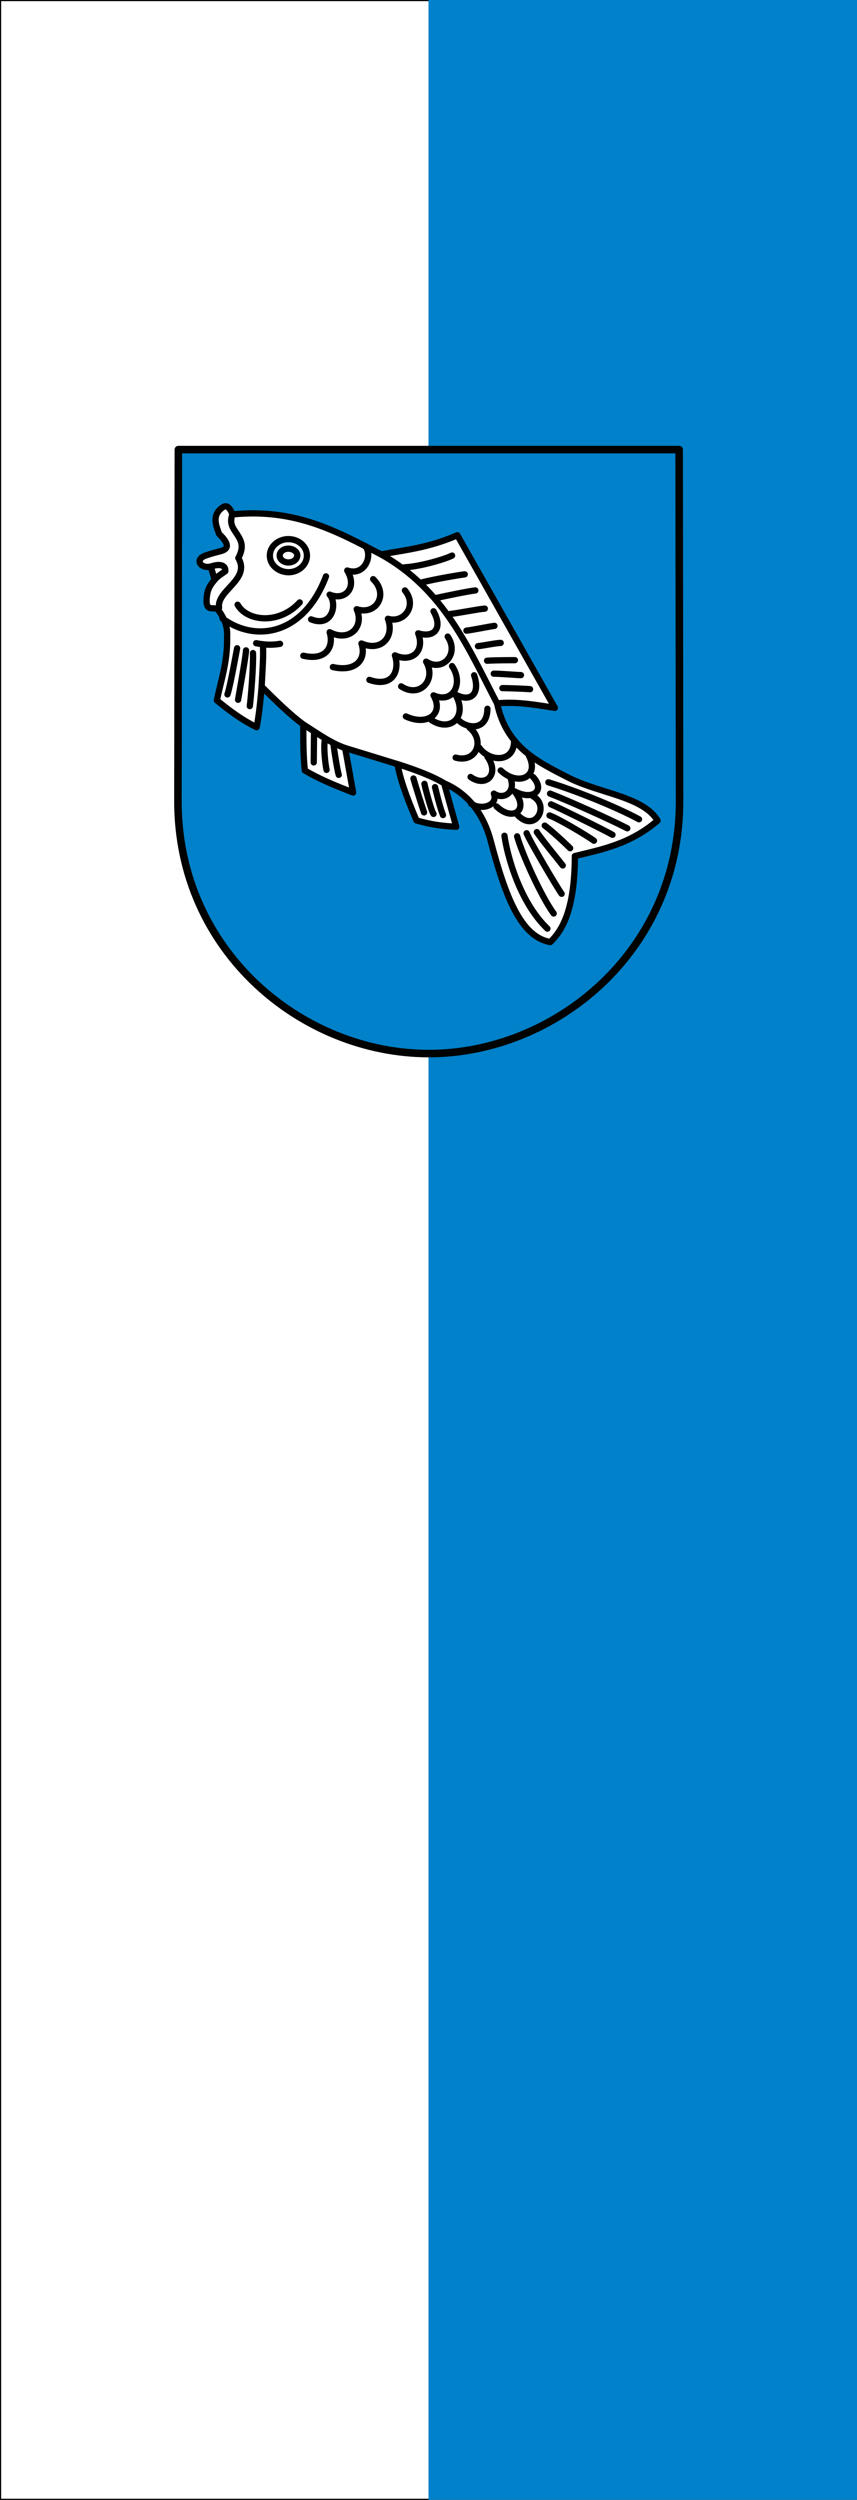
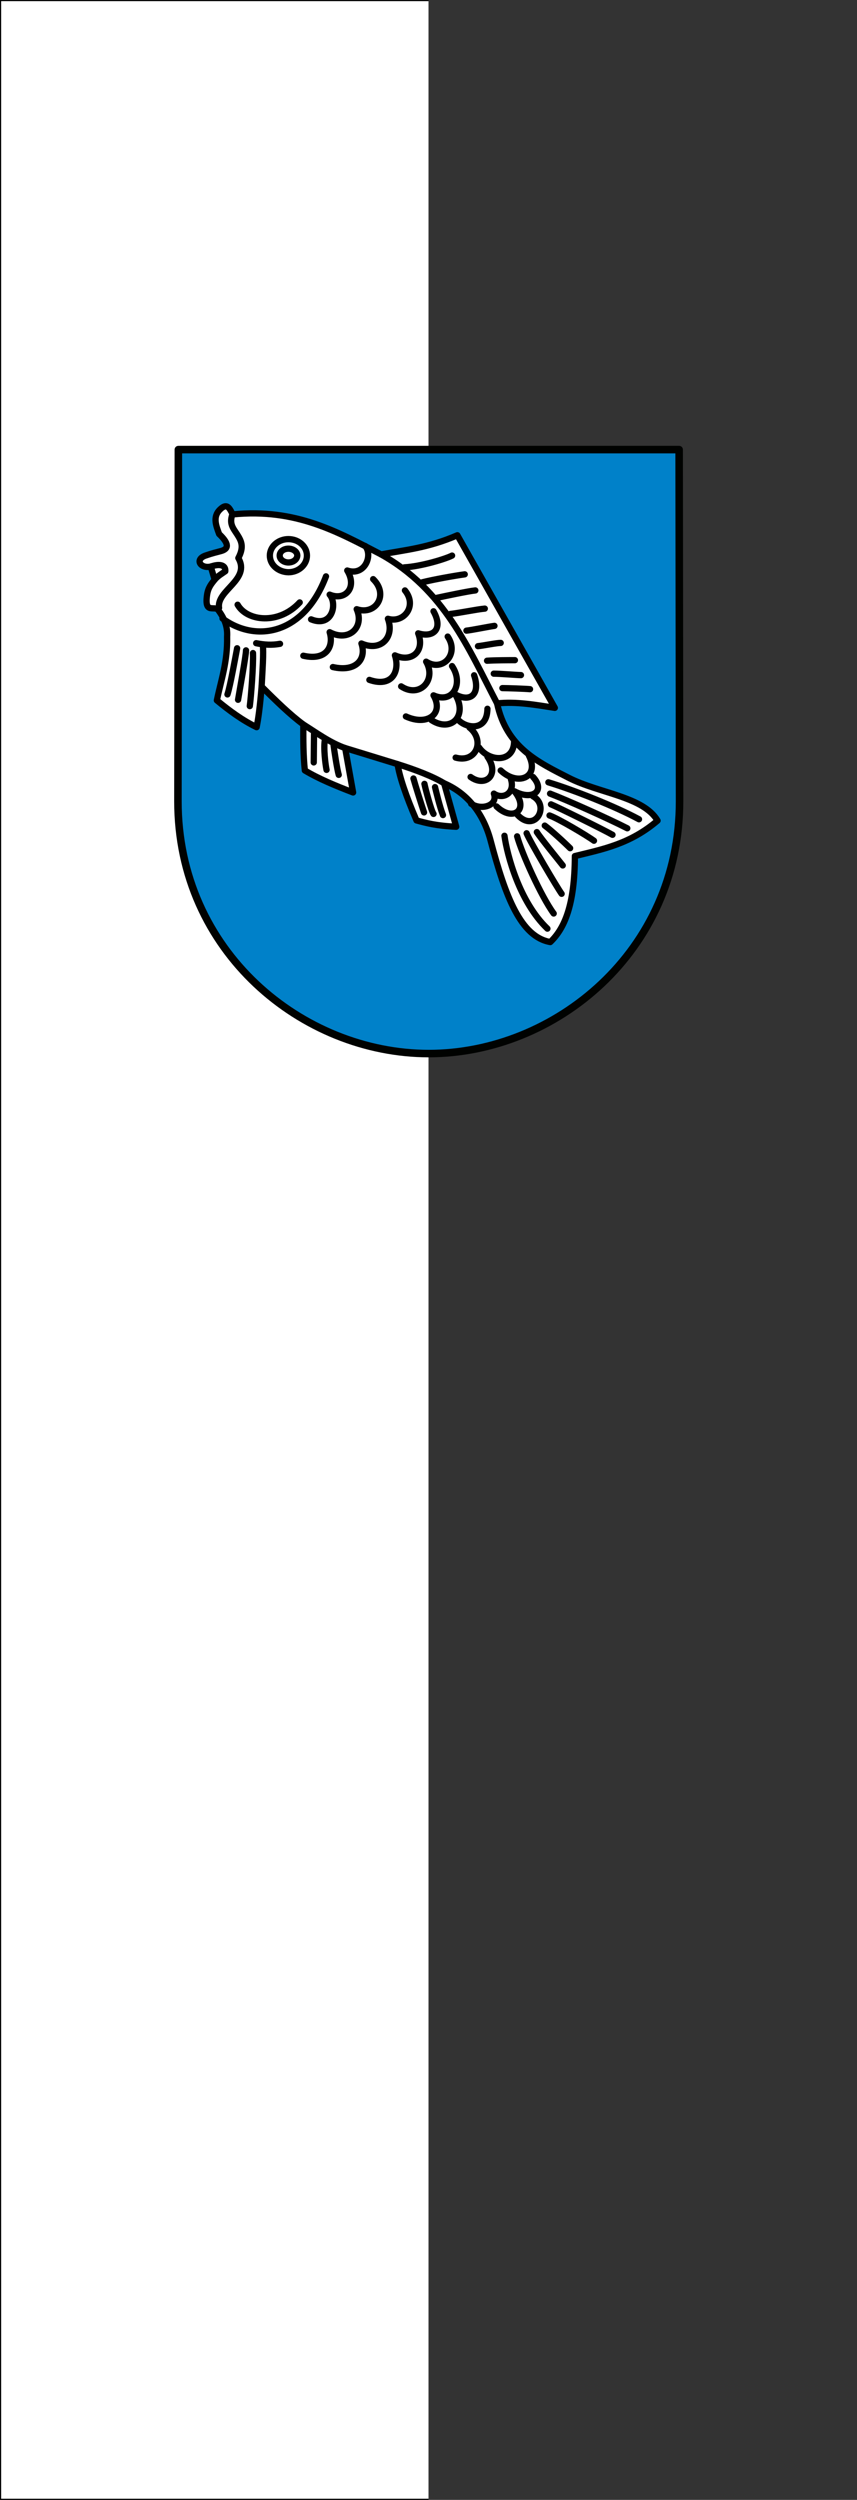
<svg xmlns="http://www.w3.org/2000/svg" width="300" height="875">
  <rect width="100%" height="100%" fill="#333333" stroke="none" />
-   <path d="M150 0h150v875H150" color="#000" fill="#0081c9" />
  <path d="M150 .2H.2v874.6H150" color="#000" fill="#fff" stroke="#000" stroke-width=".4" />
  <path d="m4 284.455.34-280.23h399.32l.34 280.23c.146 120.051-99.418 201.32-200 201.32S3.854 404.507 4 284.456z" fill="#0081c9" fill-rule="evenodd" stroke="#000200" stroke-width="6" stroke-linecap="round" stroke-linejoin="round" transform="matrix(.439 0 0 .439 60.53 155.514)" />
  <g stroke="#000" stroke-linecap="round" stroke-linejoin="round">
    <path d="M-84.926-56.37c6.3-6.275 8.044.147 10.27 3.813 50.481-5.02 83.92 14.102 118.286 31.914 19.373-3.601 37.526-5.167 60.8-15.27l77.71 137.581c-15.342-2.366-30.683-5.16-46.024-3.519 7.505 35.225 32.946 46.96 57.235 59.382 24.005 12.276 59.443 14.884 70.703 34.075-21.973 18.783-43.946 22.83-65.918 28.25-.155 39.613-8.45 57.86-19.618 68.562-23.447-4.137-35.639-35.753-47.547-80.788-5.354-20.246-17.2-37.23-37.105-45.797l9.64 34.65c-16.02-.77-23.717-2.926-31.655-5.042-8.5-19.814-13.52-34.753-15.1-44.878l-41.81-12.832 6.35 35.418c-13.879-5.321-27.334-10.855-38.475-17.545-1.29-12.22-1.264-24.441-1.2-36.662-10.24-7.532-21.661-18.605-33.268-30.237-1.332 16.238-2.663 25.804-3.994 32.386-11.368-5.515-21.696-13.11-31.688-21.376 3.355-16.267 8.6-30.645 8.158-50.71.556-9.02-2.804-15.428-7.025-21.263-2.92-4.034-11.195 3.753-8.983-11.95.845-6 3.395-8.865 6.094-12.296l-3.113-10.449c-8.117 1.844-13.075-5.682-4.157-8.784 5.495-1.911 8.396-2.526 12.084-3.534 6.633-1.723 6.79-6.037-1.255-13.631-2.344-6.49-5.33-13.556.605-19.468z" fill="#fff" fill-rule="evenodd" stroke-width="5" transform="matrix(.439 0 0 .439 114.259 203.12)" />
    <path d="M136.116 98.15C113.112 53.964 93.916 7.547 43.63-20.644m13.122 167.206c14.099 4.4 28.46 9.9 37.114 15.27m-112.25-46.89c10.915 6.843 21.497 14.683 33.325 18.788m-66.593-49.026c.705-13.261 1.69-26.45.953-33.72m-20.09-31.529c7.565 13.29 32.886 16.187 49.507-1.833m-61.535 12.822C-55.997 50.145-17.75 43.09-.324-3.146m-55.673 53.29c6.48 1.26 12.377 1.686 19.019.492m172.637 129.656c13.284 12.685 26.26 2.603 14.337-12.062 14.353 7.66 24.899-.426 14.79-11.424m-49.345 21.358c8.456 5.5 21.578 1.277 18.112-8.101 7.241 5.04 17.204-.278 13.575-11.604m14.337-18.757c8.894 17.545-8.91 24.714-22.485 11.899m-10.563-10.999c10.109 14.518-1.652 24.747-13.43 16.204m6.772-23.52c8.019 11.604 27.929 12.504 27.929-5.057m-35.608-10.835c12.685 10.23 5.443 28.544-11.016 23.961m1.815-30.377c5.88 6.874 23.23 10.23 23.538-8.56m-10.625-26.704c5.043 14.501-2.351 22.137-15.02 15.28 10.11 17.087-3.32 30.688-19.018 20.458m16.443-43.078c9.363 13.765.858 30.41-14.775 23.356 8.44 14.518-4.681 24.747-22.032 16.81m33.34-63.685c9.364 13.748-3.775 28.56-17.188 20 8.44 14.534-5.136 29.478-19.926 19.706M34.279 79.39c18.549 6.4 24.43-7.348 20.363-19.558 13.122 5.957 24.138-3.06 18.55-17.562 12.684 3.813 19.916-3.847 12.22-17.579M5.153 69.16c18.565 4.255 27.005-6.432 22.777-18.79 15.697 6.875 26.551-5.204 21.124-19.705 12.685 3.813 23.685-10.23 13.576-22.603m-81.016 52.063C.178 64.43 6.059 52.498 2.592 41.352c15.244 8.086 27.912-3.813 21.562-18.33C39.398 28.21 49.961 11.416 37.292-.94m-49.49 32.063C4.697 37.997 8.925 18.75 2.591 11.417c12.215 5.188 22.323-5.5 14.029-19.231C30.504-3.084 37.292-19.73 30.958-27.34m121.597 214.523c13.884 14.485 25.807-7.35 12.231-14.976m12.215-11.146c21.125 6.416 53.266 19.231 72.268 29.46M-74.963-52.555c-2.576 7.332.34 10.687 3.774 15.891 3.16 5.025 5.88 9.608.972 18.92 9.98 17.268-17.63 25.725-15.378 39.768m227.58 181.646c2.139 15.418 11.924 52.67 34.247 74.045m-24.138-73.587c3.645 13.438 19.181 47.94 29.144 61.524m-21.578-63.979c2.543 6.416 24.446 43.52 27.912 48.267m-19.764-49.183c3.321 5.205 17.334 22.308 20.655 26.58m-14.337-31.768c4.682 3.371 16.006 13.748 20.218 18.02m-16.427-26.106c7.225 2.586 29.549 15.876 35.446 20.148M179.1 178.628c4.244 1.67 41.796 20.147 49.037 24.272m-49.782-32.832c13.575 5.204 46.024 19.706 61.576 27.644M-89.09-.504c2.879-3.3 6.08-4.955 8.473-6.733.405-4.73-4.037-6.318-11.586-3.716m161.62 168.957c1.28 4.746 6.805 22.291 8.44 27.038m.325-22.75c.842 4.271 5.427 21.375 7.24 23.96m1.2-21.374c.842 3.355 3.775 15.876 6.334 22.291M-9.837 120.446c0 3.355-.255 19.701-.255 24.742m8.91-18.33c-1.264 6.873.42 20.163 1.296 24.271m5.476-20.917c.437 4.288 3.029 20.917 4.244 24.894M-71.198 54.171c-1.264 6.416-5.427 29.935-7.695 36.81m14.79-35.124c0 4.271-5.151 32.063-6.334 39.395m11.907-37.25c.437 9.46-1.652 35.875-2.56 42.291m201.43-14.35c3.776 0 18.259.49 22.033.85M133.456 74.43c5.427 0 18.355 1.136 21.676 1.152M128.11 64.11c5.735-.393 17.95-.442 22.194-.442m-29.435-11.162c4.228-.426 14.79-2.603 18.11-2.603m-27.312-9.77c4.228-.426 18.565-3.356 22.34-3.814m-35.164-9.496c7.533-.85 21.734-3.794 27.469-4.253m-38.34-8.578c5.897-1.277 25.817-5.464 30.79-5.923M76.637 1.542c8.457-2.144 26.59-5.389 33.669-6.306m-48.124-5.573c13.5-.74 33.249-6.856 38.032-9.386" fill="none" stroke-width="5" transform="matrix(.439 0 0 .439 114.259 203.12)" />
    <path d="M-30.314-14.226c3.92 0 6.95-2.438 7.111-5.5 0-3.043-3.191-5.498-7.111-5.498s-6.934 2.455-6.934 5.499c0 3.06 3.175 5.5 6.934 5.5zm0 7.79c8.148 0 14.79-5.957 14.79-13.29 0-7.332-6.642-13.125-14.79-13.125-8.149 0-14.775 5.957-14.775 13.126 0 7.332 6.626 13.126 14.775 13.29z" fill="none" stroke-width="4.999" transform="matrix(.439 0 0 .439 114.259 203.12)" />
  </g>
</svg>